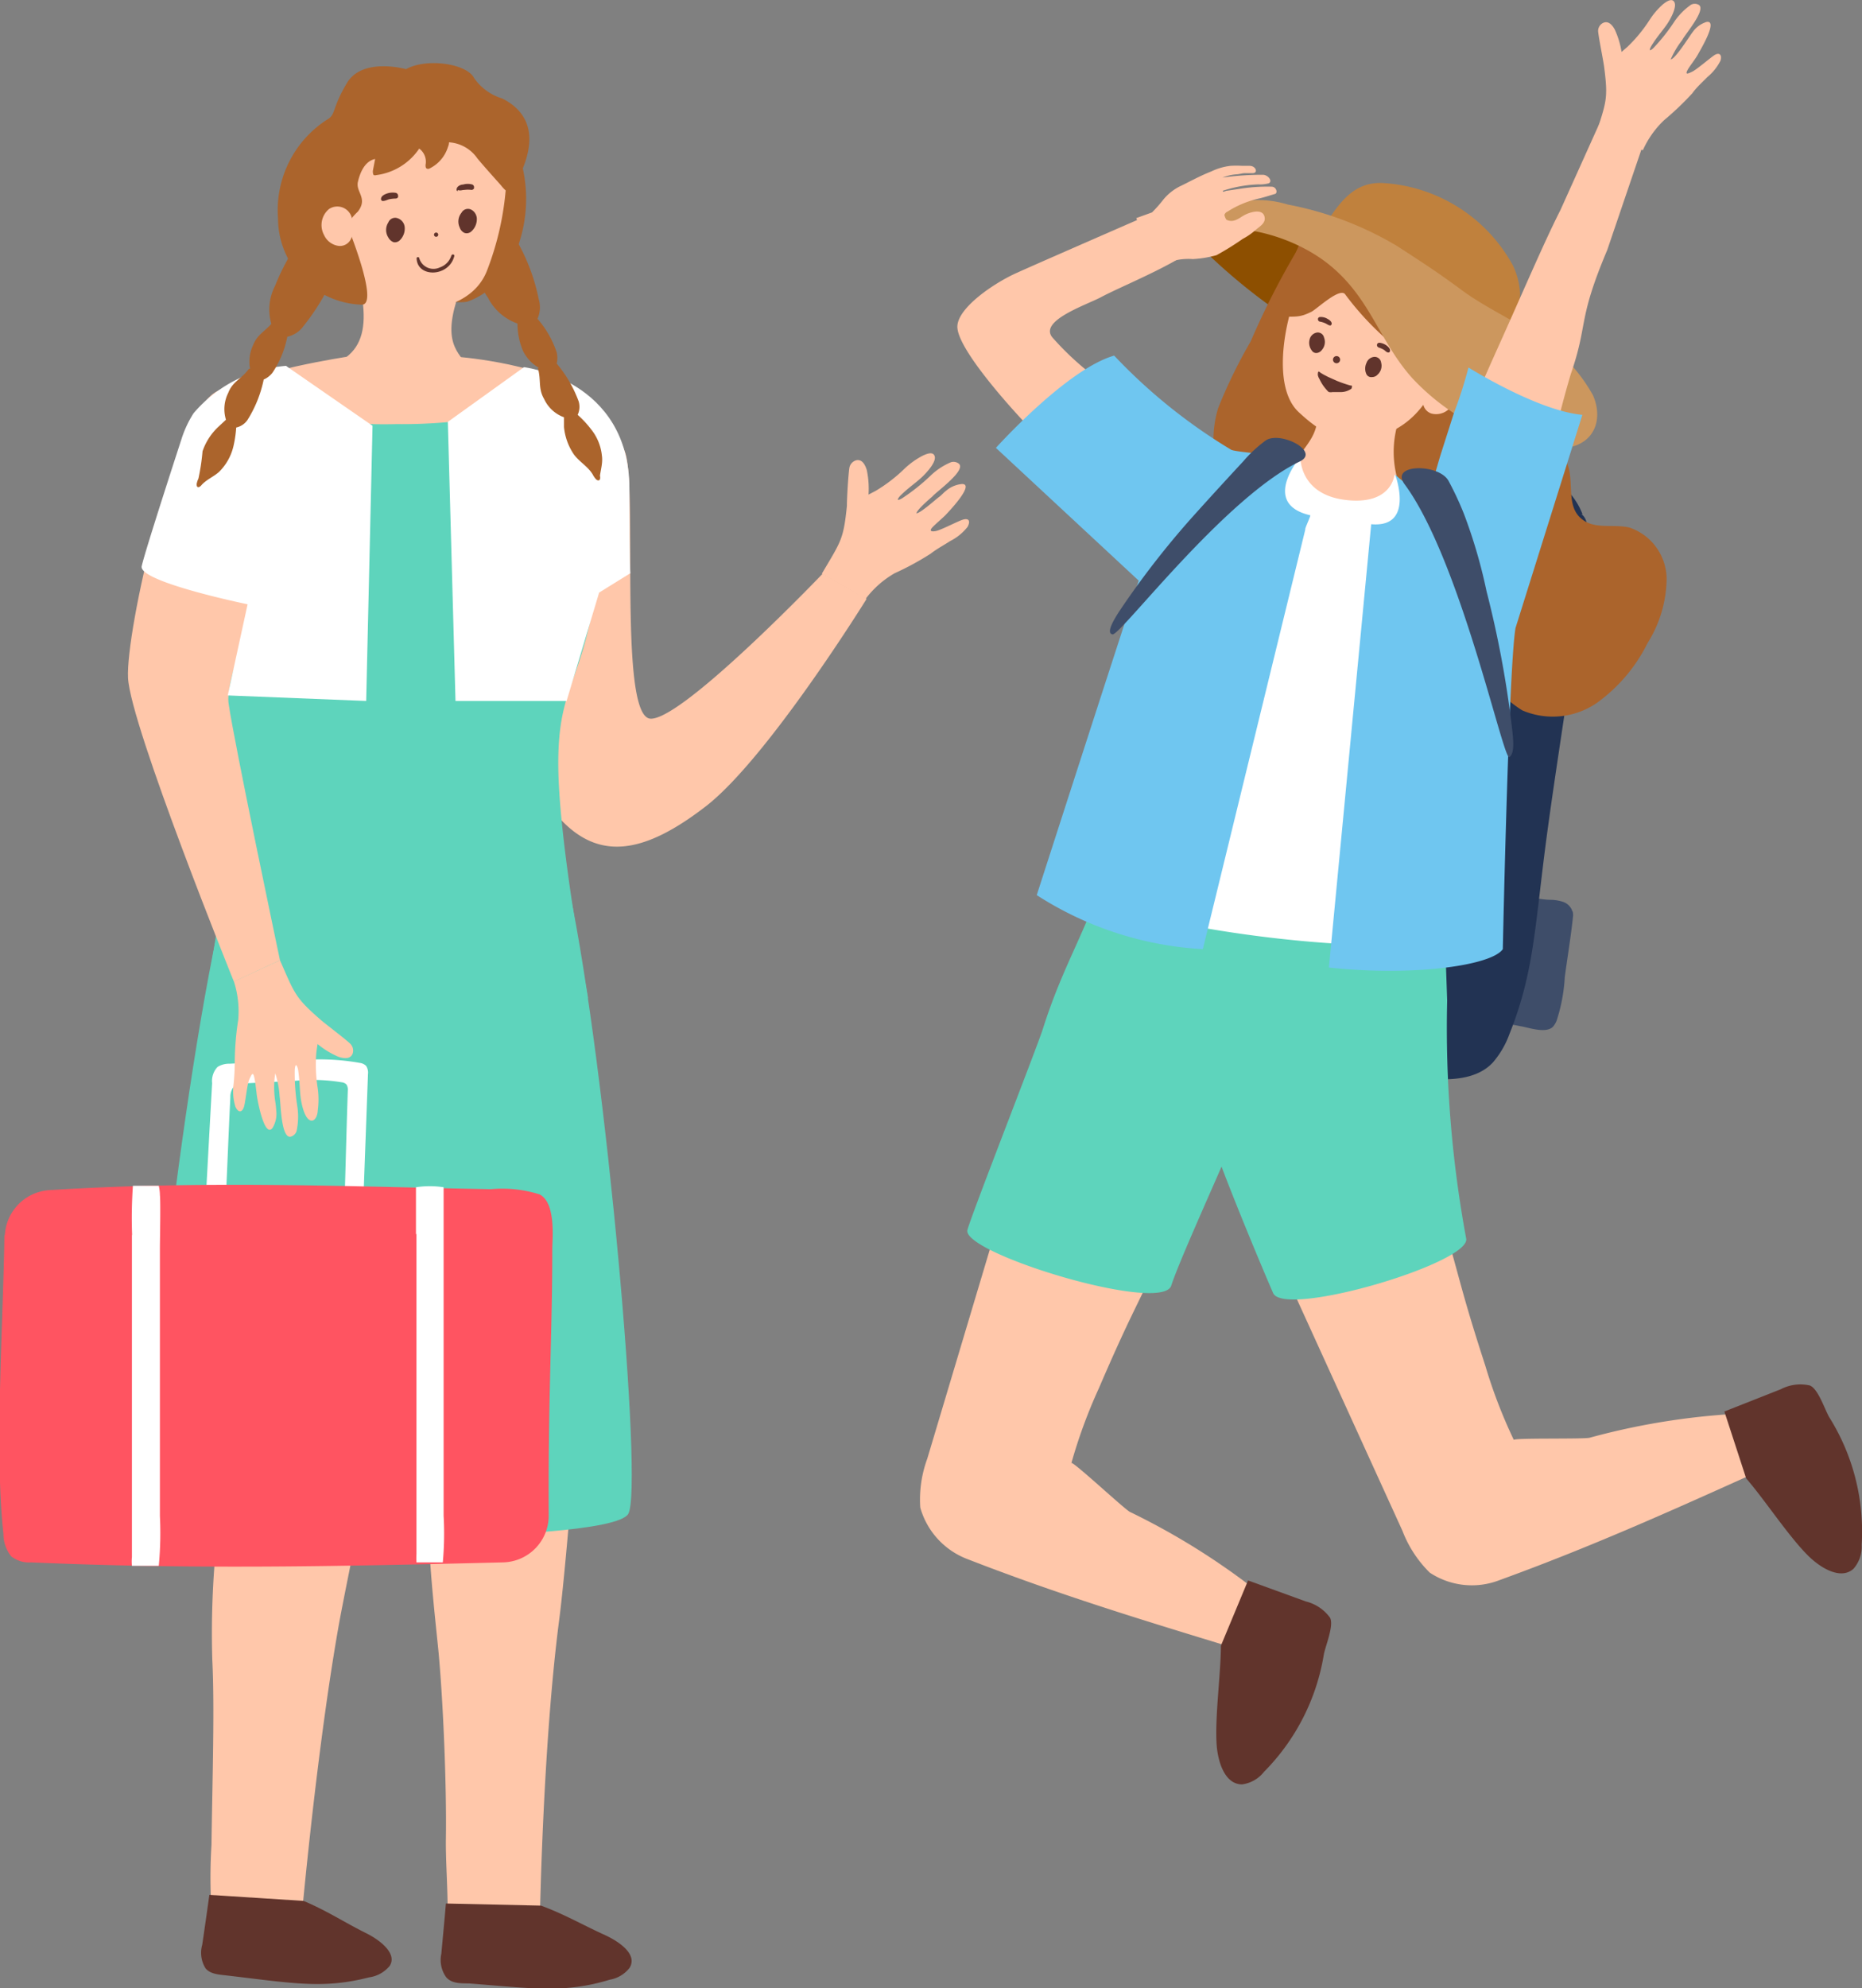
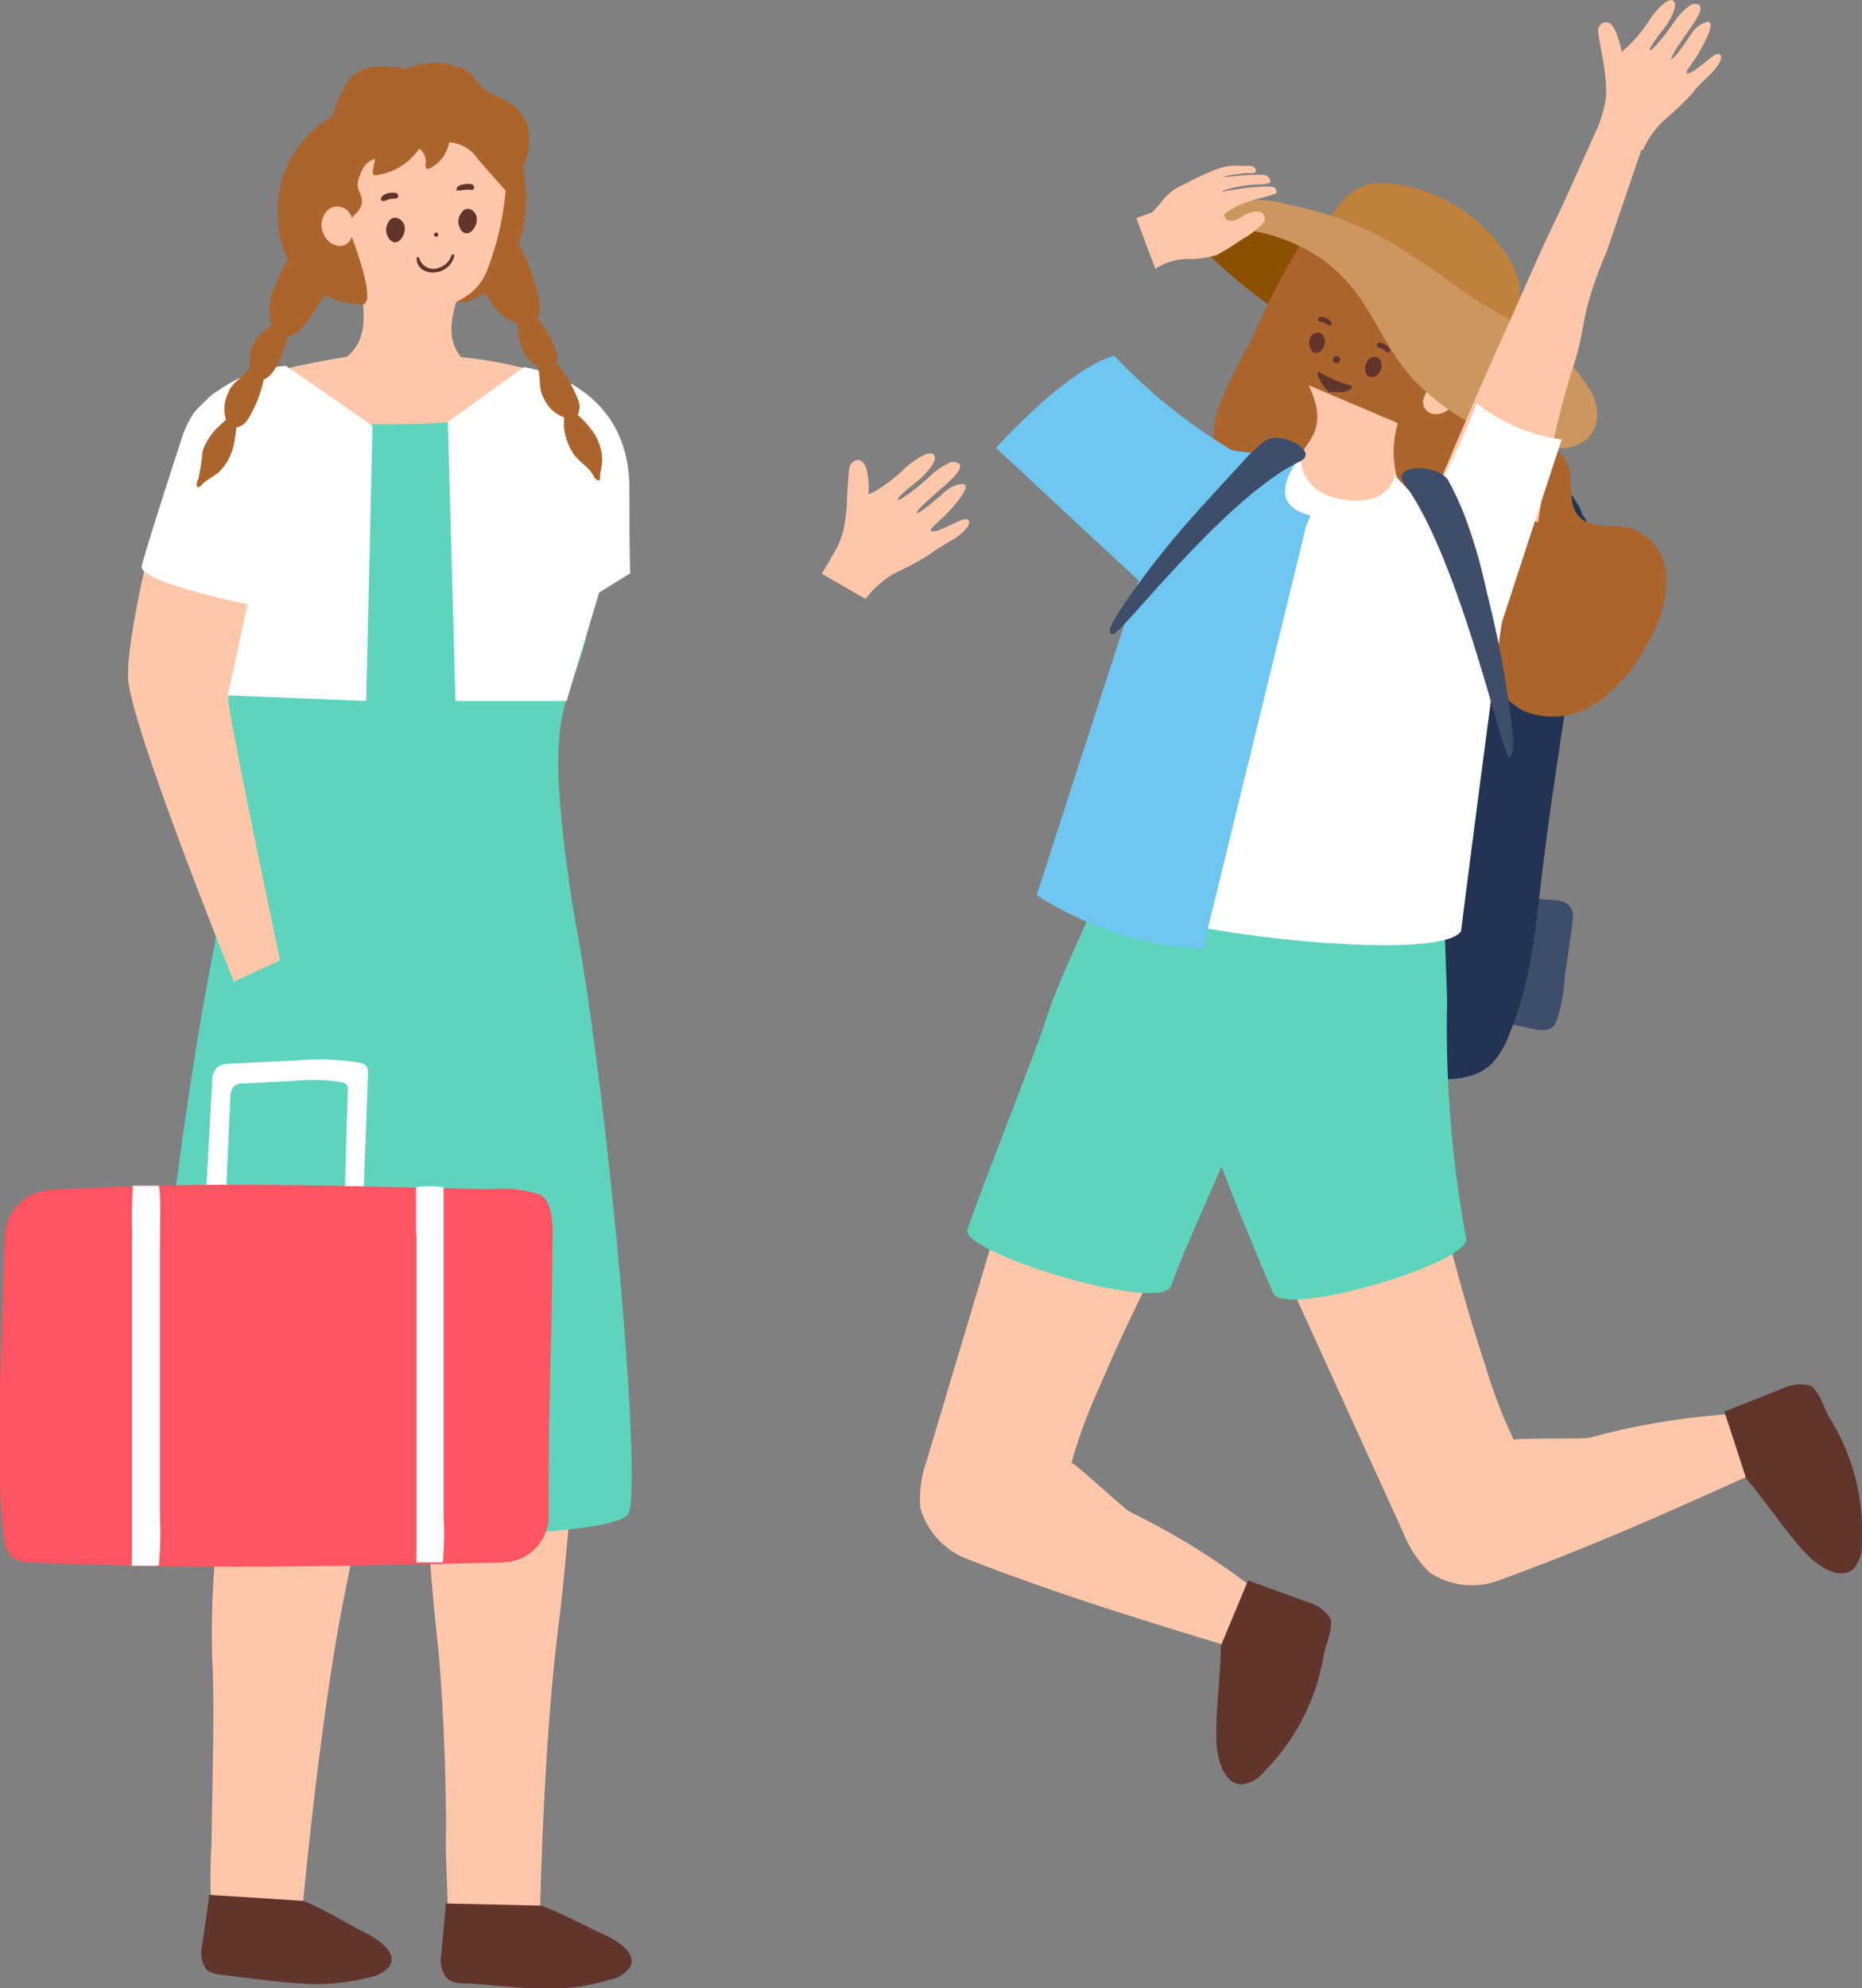
<svg xmlns="http://www.w3.org/2000/svg" viewBox="0 0 114.46 122.17">
  <rect x="0" y="0" width="114.46" height="122.17" fill="#808080" stroke="none" />
  <g>
    <path d="M63,69.57,57,89.63a7.29,7.29,0,0,0-.43,3,4.77,4.77,0,0,0,2.93,3.18c6.3,2.45,12.06,4.13,18.15,6,.3-.67,2.82-2,2.56-2.72-.08-.22-1.88-.47-2.06-.62a43.39,43.39,0,0,0-8.69-5.57c-.34-.17-3.55-3.17-3.6-3a31.76,31.76,0,0,1,1.69-4.6c2.39-5.56,2.49-5.12,4.88-10.67,0,0,.23-.53.29-.7l1-2.39Z" style="fill: #ffc7aa" />
    <path d="M75.05,101.12c0,1.68-.38,4.42-.26,6.1.08,1.06.51,2.43,1.57,2.42a2.06,2.06,0,0,0,1.34-.77,13.27,13.27,0,0,0,3.68-7.22c.1-.53.63-1.77.38-2.25a2.61,2.61,0,0,0-1.49-1l-3.55-1.29Z" style="fill: #61342c" />
    <path d="M77.52,75l8.69,19.06a7.24,7.24,0,0,0,1.68,2.57,4.69,4.69,0,0,0,4.29.46c6.36-2.31,11.8-4.83,17.61-7.44-.21-.7.78-3.39.14-3.73-.21-.11-1.72.89-2,.9a43.37,43.37,0,0,0-10.21,1.52c-.37.1-4.76,0-4.66.14a31.19,31.19,0,0,1-1.76-4.58c-1.87-5.75-1.5-5.48-3.36-11.24,0,0-.18-.54-.23-.71l-.84-2.46Z" style="fill: #ffc7aa" />
    <path d="M107.34,90.84c1.11,1.27,2.62,3.58,3.82,4.76.76.75,2,1.5,2.78.79a2.06,2.06,0,0,0,.5-1.47,13.21,13.21,0,0,0-2-7.85c-.27-.47-.68-1.75-1.19-1.94a2.6,2.6,0,0,0-1.78.23L106,86.73Z" style="fill: #61342c" />
    <path d="M96.64,55.94a.92.92,0,0,0-.54-.52,2.54,2.54,0,0,0-.73-.13c-.45,0-.89-.09-1.34-.16s-1-.06-1.39-.14c-1.25-.24-1.12.26-1.29,1.59,0,.27-.44,3-.49,3.26-.08.5-.17,1-.26,1.51s-.23.86.17,1.15a2.88,2.88,0,0,0,1.29.3c.5.07,1,.18,1.49.27s1.52.45,1.93,0a1.42,1.42,0,0,0,.21-.36,10.5,10.5,0,0,0,.5-2.68c.17-1.26.38-2.51.51-3.76,0-.12,0-.27-.08-.33Z" style="fill: #3e4d69" />
    <path d="M97.28,31.6a4.22,4.22,0,0,0-2.53-2.48,12.76,12.76,0,0,0-3.47-.6q-3.16-.25-6.31-.75c-1.89-.31-4.69-.28-6.59-.65-5.89-1.14-5.3,1.23-6.09,7.51C72.12,35.92,70.21,48.75,70,50q-.63,3.57-1.24,7.12c-.33,1.93-1.11,4.07.8,5.45,1.68,1.22,4.15,1.14,6.12,1.42,2.35.35,4.68.85,7,1.27s7.17,2.15,9.11,0a5.61,5.61,0,0,0,1-1.73c1.57-3.92,1.55-6.75,2.36-12.66S97,39.08,97.56,33.13c.06-.56.07-1.24-.35-1.54Z" style="fill: #223353" />
    <path d="M73.33,14.7a36.39,36.39,0,0,0,11.6,8c1.74.76,3.75,1.4,5.11,1,1.74-.53,1.5-2.63,0-4.25a18.17,18.17,0,0,0-5.91-3.8,27,27,0,0,0-5.73-2c-1.92-.38-3.83-.3-5,.48Z" style="fill: #8d4f00" />
    <path d="M89.28,17c1.55.71,1.52,2.1,1.45,3.8s-.34,4.61,1.07,5.58,3.64.48,4.45,1.92c.58,1.05,0,2.57.82,3.44s2.06.42,3.11.68a3.36,3.36,0,0,1,2.27,3.15,7.57,7.57,0,0,1-1.17,3.94,10,10,0,0,1-3.09,3.66,4.77,4.77,0,0,1-4.61.48,7.32,7.32,0,0,1-2.7-3A2.48,2.48,0,0,0,90,39.55c-.85-.43-1.82.19-2.68.59-3.48,1.61-8-.93-9-4.62a12.91,12.91,0,0,0-.71-2.39A15.1,15.1,0,0,0,75.88,31a6.76,6.76,0,0,1-1-5.92,31.3,31.3,0,0,1,2-4.1,48.67,48.67,0,0,1,3.32-6.37c1-1.27,1.57,0,2.91.84Z" style="fill: #ab642c" />
    <path d="M78.26,79.45c-.75-1.72-2.36-5.61-3.17-7.77-.75,1.74-2.67,6-3.09,7.31-.56,1.77-12.93-2-12.53-3.42.27-1,4.27-11.2,4.63-12.33,1.31-4.13,2.71-6,4-10.15l20.64,2.19s.22,6.13.22,6.21a71,71,0,0,0,1.17,14.62C90.38,77.62,78.94,81,78.26,79.45Z" style="fill: #5ed4bc" />
-     <path d="M82.23,14.55a2.16,2.16,0,0,0-.44.27,8.34,8.34,0,0,0-2.35,3.95c-.61,1.92-1.07,5.19.39,6.55s2.9,2.22,5.28,1.36,3.58-3.32,4-6.08A5.5,5.5,0,0,0,88,16C87,14.75,84,13.6,82.23,14.55Z" style="fill: #ffc7aa" />
    <path d="M80.44,23.67c1.35,2.81-.17,3.45-1,5,.25.21-.53,3.12,1.18,4.57,1.48,1.26,5.52-2.63,5.78-2.57A6.16,6.16,0,0,1,85.93,26Z" style="fill: #ffc7aa" />
    <g>
      <path d="M84,22.3a.55.55,0,0,1,.47-.37.4.4,0,0,1,.43.35.73.73,0,0,1-.22.74.45.45,0,0,1-.34.15A.33.33,0,0,1,84,23,.81.81,0,0,1,84,22.3Z" style="fill: #61342c" />
      <path d="M85.35,21.66c-.11,0-.19-.1-.27-.16a1.47,1.47,0,0,0-.34-.15s-.09-.06-.09-.11a.22.22,0,0,1,0-.08.15.15,0,0,1,.15-.1.93.93,0,0,1,.45.18c.11.09.23.21.19.35a.1.1,0,0,1-.1.07Z" style="fill: #61342c" />
      <path d="M80.5,20.87a.56.56,0,0,1,.42-.43.39.39,0,0,1,.47.3.75.75,0,0,1-.13.76.46.46,0,0,1-.32.19.32.32,0,0,1-.3-.15A.78.78,0,0,1,80.5,20.87Z" style="fill: #61342c" />
      <path d="M81.79,20c-.12,0-.2-.08-.31-.13a1.37,1.37,0,0,0-.36-.11.16.16,0,0,1-.1-.11.22.22,0,0,1,0-.08.14.14,0,0,1,.11-.09.78.78,0,0,1,.47.11c.11.06.28.17.26.32a.12.12,0,0,1-.08.09Z" style="fill: #61342c" />
      <path d="M82.16,22.32a.22.22,0,0,0,0-.44.22.22,0,0,0,0,.44Z" style="fill: #61342c" />
      <path d="M81.2,22.92l.17.1.27.14.56.25a7.92,7.92,0,0,0,.82.28l.06,0c.07.05,0,.14,0,.19a1.16,1.16,0,0,1-.75.21l-.41,0a.58.58,0,0,1-.23,0,.43.43,0,0,1-.1-.09,2.61,2.61,0,0,1-.48-.71.72.72,0,0,1-.09-.2.41.41,0,0,1,0-.19s0-.07.06-.07h0Z" style="fill: #61342c" />
    </g>
    <path d="M89.38,23.55a.89.89,0,0,0-1.45-.05l-.43,1a.75.75,0,0,0,.49.91,1.14,1.14,0,0,0,1.07-.27A1.25,1.25,0,0,0,89.38,23.55Z" style="fill: #ffc7aa" />
    <path d="M89,23.07c-1.45.44-2.11-.9-2.63-1.3A17.87,17.87,0,0,1,82.7,18.1c-.31-.49-1.75.89-2.09,1.06-.72.35-.88.3-2.13.29A21.4,21.4,0,0,1,79.88,15c.88-1.74,3.93-2.23,6.13-1.14,1.31.65,4.68,1.81,4.64,5.53C90.61,22.21,89,23.07,89,23.07Z" style="fill: #ab642c" />
    <path d="M91.82,23.12a28.81,28.81,0,0,0,1.33-3.49,5.31,5.31,0,0,0,.29-1.58A4.41,4.41,0,0,0,93,16.31a9.75,9.75,0,0,0-8.13-5.07c-2,0-2.79,1.67-4,3.44Z" style="fill: #c0813d" />
    <path d="M74.42,13a6.29,6.29,0,0,1,4.75-.43,20.55,20.55,0,0,1,6.7,2.54c1.54,1,2.37,1.53,3.83,2.6,1.31,1,2.84,1.71,4.23,2.59a10.32,10.32,0,0,1,4,4c.63,1.48.08,2.95-1.6,3.21a6.43,6.43,0,0,1-2.07-.12,13.94,13.94,0,0,1-7.46-4.17c-2-2.24-2.53-4.83-5-6.88s-6.54-2.93-8.55-1.78C73.25,14.56,72.54,14,74.42,13Z" style="fill: #cc975e" />
    <path d="M88.19,30.36s2.17-5.19,3.82-8.85,2.88-6.57,3.92-8.62l2.5-5.55,2.83.79L98.8,15.36c-1.86,4.4-1.15,4.49-2.25,7.65a66.87,66.87,0,0,0-2,9.08Z" style="fill: #ffc7aa" />
    <path d="M98.09,8.29c.66-2.07.77-2.22.52-4.17-.06-.45-.32-1.71-.37-2.18a.55.55,0,0,1,.3-.53c.25-.12.5,0,.72.4a5.29,5.29,0,0,1,.42,1.38l.36-.31a9.09,9.09,0,0,0,1.34-1.62,4.56,4.56,0,0,1,.85-1c.14-.11.45-.35.63-.21.33.27-.21,1.17-.36,1.4-.31.46-.62.77-1,1.39,0,0-.26.47.14.11a11.66,11.66,0,0,0,1.31-1.66,4.05,4.05,0,0,1,1-1,.5.5,0,0,1,.46,0c.53.27-.87,1.87-1,2.17a5.42,5.42,0,0,0-.71,1.19c.23,0,.94-1.09,1.06-1.26s.19-.29.3-.43a1.6,1.6,0,0,1,.84-.61c.75-.14-.39,1.74-.53,2s-.49.7-.61.91c-.21.37,0,.27.27.14s1.06-.81,1.34-1,.51-.08.39.33a3.13,3.13,0,0,1-.8,1c-.31.32-.65.61-.93,1a18,18,0,0,1-1.73,1.65,5.77,5.77,0,0,0-1.31,1.85Z" style="fill: #ffc7aa" />
-     <path d="M74.09,34.84a65.4,65.4,0,0,1-10.94-8.71c-.58-.6-4.29-4.59-4.3-6.05,0-1.16,2.25-2.68,3.6-3.29C64.08,16.05,73,12.17,73,12.17l-.39,3.64c-1.69,1-3.82,1.86-4.93,2.45-.93.49-3.8,1.44-3,2.46a17.94,17.94,0,0,0,2.07,2c2.92,2.59,6.27,4.89,10.16,7.71Z" style="fill: #ffc7aa" />
    <path d="M70.82,13.05a8.67,8.67,0,0,0,.64-.72,3.13,3.13,0,0,1,1.11-.9c.22-.1.38-.19.78-.39s.74-.36,1.12-.51a3.66,3.66,0,0,1,1.17-.34,5.94,5.94,0,0,1,.73,0l.45,0c.37,0,.53.42.21.45l-.49,0c-.17,0-.34.06-.51.07a2.92,2.92,0,0,0-.88.2s0,0,0,0a17.33,17.33,0,0,1,2.48-.17c.31,0,.62.38.37.52a2,2,0,0,1-.64.07,7.86,7.86,0,0,0-2.19.39c0,.13.15,0,.25,0l.74-.11a10.82,10.82,0,0,1,2-.14c.31,0,.4.4.21.45s-.64.2-.94.27a6,6,0,0,0-2,.83c-.05,0-.17.14-.16.2s.08.26.14.29c.44.2.77-.12,1.08-.29s1.16-.46,1.25.14c.06.34-.28.54-.52.74a4.06,4.06,0,0,1-.83.58,17.35,17.35,0,0,1-1.61,1,6.75,6.75,0,0,1-1.46.24,3.67,3.67,0,0,0-2.3.6l-1.17-3.12Z" style="fill: #ffc7aa" />
    <path d="M62.73,27.66s2.52-4,5.44-4.82c.09.31,4.52,4.8,7,6,.34.16,4.39-.78,4.77-.74,0,0-.08,2.28,2.78,2.62s3-1.56,3-1.56a17.23,17.23,0,0,0,2,2,49.14,49.14,0,0,0,3.06-6.38A10.56,10.56,0,0,0,96,27L92.33,38.22c-.42,2.51-2.52,19-2.52,19-1.48,2.26-23.14-.34-24-3.12,0,0,4.32-16.61,5.06-18.81Z" style="fill: #fff" />
-     <path d="M85.76,29.15A3.94,3.94,0,0,0,87,30a1.12,1.12,0,0,0,.72.11c.18,0,.31-.46.33-.52.26-.74.34-1.14.58-1.88l.75-2.35a26.7,26.7,0,0,0,.89-2.78s4.23,2.66,7,2.91L93.16,38.59c-.42,2.51-.78,19.73-.78,19.73-.68,1-5.46,1.69-10.69,1.13l2.6-27.24C87,32.45,85.76,29.15,85.76,29.15Z" style="fill: #6fc6f0" />
    <path d="M61.22,27.52s4.35-4.84,7.27-5.67a33.86,33.86,0,0,0,7.2,5.79c.34.16,3.86.42,4.23.46,0,0-2.45,2.85.62,3.56.06,0-.36.86-.3.87l-6.3,25.79A21,21,0,0,1,63.73,55S69.25,37.88,70,35.68Z" style="fill: #6fc6f0" />
    <path d="M76.44,28.33c-1,1.08-1.71,1.85-2.91,3.18A53.45,53.45,0,0,0,69,37.27c-.38.56-1.09,1.63-.61,1.71s6.9-8.42,11.52-10.63c1.25-.61-1.19-1.88-2.1-1.29A8.21,8.21,0,0,0,76.44,28.33Z" style="fill: #3e4d69" />
    <path d="M90,31.6a31.7,31.7,0,0,1,1.38,4.73,63.19,63.19,0,0,1,1.54,8.19c.09.77.23,1.76-.14,2s-3-12.12-6.44-16.77c-.93-1.26,2.1-1.28,2.7-.21A19.15,19.15,0,0,1,90,31.6Z" style="fill: #3e4d69" />
  </g>
  <g>
    <path d="M50.52,35.25c1.18-2,1.33-2.09,1.54-4.16,0-.48.08-1.84.15-2.33a.59.59,0,0,1,.43-.48c.29-.06.5.15.64.59a5.58,5.58,0,0,1,.11,1.52l.44-.23a9.57,9.57,0,0,0,1.76-1.35A4.84,4.84,0,0,1,56.72,28c.17-.08.54-.25.69-.06.28.35-.5,1.15-.71,1.35-.42.4-.82.64-1.37,1.18,0,0-.38.43.12.15a12.28,12.28,0,0,0,1.75-1.39,4.06,4.06,0,0,1,1.26-.83.53.53,0,0,1,.48.09c.48.4-1.36,1.71-1.61,2-.09.09-.92.77-1,1.05.25,0,1.23-.89,1.39-1s.27-.26.42-.37a1.73,1.73,0,0,1,1-.43c.8,0-.82,1.7-1,1.89s-.67.6-.84.79-.08.27.23.21,1.3-.58,1.63-.69.54,0,.32.43a3.2,3.2,0,0,1-1.08.88c-.4.26-.82.48-1.19.77A17.41,17.41,0,0,1,55,35.22a5.9,5.9,0,0,0-1.79,1.58Z" style="fill: #ffc7aa" />
-     <path d="M35.44,23.91a8.55,8.55,0,0,1,3,3.92C39.2,30.24,38,44.11,40,44.16s10.57-8.91,10.57-8.91l2.7,1.55s-6.08,9.81-9.89,12.75-6.58,3.36-9,.71-2.73-16.1-2.85-18.75S30.72,22.57,35.44,23.91Z" style="fill: #ffc7aa" />
    <path d="M29.05,16c-1.87,4-1.41,5.11-.57,6.13-.33.18-2.93,6-4.08,5.8s-3.71-5.43-4.06-5.48c2.89-1.06,2.15-4,1-7.87Z" style="fill: #ffc7aa" />
    <path d="M35.64,36.8l-.2-12.89c-2.63-1.67-7.48-2-7.48-2-2.92,3.2-6.56,0-6.56,0s-5.73.85-8.21,2.23l-.48,14Z" style="fill: #ffc7aa" />
    <path d="M24.62,70.75s-.14,5.33-.33,12.2c-.07,2.58-1.2,4.6-1.34,5.89s-1.57,8-2.09,10.82c-1.38,7.67-2.32,18.18-2.32,18.18L13,117.36a32.53,32.53,0,0,1,0-4c.05-3.74.2-8.47.05-11.36A55.54,55.54,0,0,1,14.56,87.4c.83-3-2.18-20.52-2.18-20.52l12.91-.43Z" style="fill: #ffc7aa" />
    <path d="M18.66,116.8c1.47.62,2.47,1.3,3.88,2,.89.45,1.89,1.27,1.41,2a2,2,0,0,1-1.27.7c-2.81.72-4.67.36-8.67-.11-.52-.06-1.07-.08-1.37-.44a1.79,1.79,0,0,1-.21-1.45c.15-1,.29-2,.44-3.07Z" style="fill: #61342c" />
    <path d="M34.65,72A42.13,42.13,0,0,1,36.16,83.1c.06,2.57-.66,3.3-.73,4.59s-.68,9-1.06,11.87c-1,7.71-1.18,18.26-1.18,18.26l-5.67-.27c0-1.66-.13-3.25-.11-4.59.05-3.33-.18-8.66-.47-11.63-.41-4.06-1.07-9.53-.17-13.5.68-3-5-20.32-5-20.32l11.79-3.36Z" style="fill: #ffc7aa" />
    <path d="M33.26,117.09c1.5.56,2.48,1.15,3.93,1.81.91.42,2,1.19,1.52,2a1.94,1.94,0,0,1-1.22.74c-2.77.84-4.65.55-8.67.23-.53,0-1.08,0-1.4-.39a1.82,1.82,0,0,1-.29-1.44c.09-1,.19-2,.28-3.08Z" style="fill: #61342c" />
    <path d="M13.19,24.28a28.37,28.37,0,0,0-1.85,11.54c.53,5.67,2.24,7.52,2.62,11.91S12.86,60,12.86,60l23.29,1.32S34.38,52,34.32,47.19s1.29-5,2.23-10.39-1.11-12.61-1.11-12.61a31.67,31.67,0,0,1-11.08,1.87A31.18,31.18,0,0,1,13.19,24.28Z" style="fill: #5ed4bc" />
    <path d="M32.21,22.56s6.48.78,6.48,7.46c0,5.2.06,5.2.06,5.2l-1.92,1.19-2,6.66H28l-.47-17.15Z" style="fill: #fff" />
    <path d="M13.85,55.06C11.1,66.61,8.54,90.92,9.2,92.61c.87,2.21,28.27,2.4,29.42.41.94-1.61-1.37-27.54-3.6-38.2Z" style="fill: #5ed4bc" />
    <path d="M13.19,24.13c-2.51,1.6-5.46,14.59-5.32,17.52s6.51,18.67,6.51,18.67L17.21,59s-2.82-13.38-3.16-15.79,5-13.73,5-13.73S16.28,22.18,13.19,24.13Z" style="fill: #ffc7aa" />
    <path d="M11.15,27s-2.23,6.83-2.44,7.79,6.51,2.34,6.51,2.34L14,42.73l8.51.34.39-16.91-5.32-3.68a8.36,8.36,0,0,0-5.68,2.91A6.65,6.65,0,0,0,11.15,27Z" style="fill: #fff" />
    <g>
      <path d="M22.29,75l.33-9a.76.76,0,0,0-.11-.5.66.66,0,0,0-.39-.19,14,14,0,0,0-3.82-.15l-4.19.2a1.33,1.33,0,0,0-.74.2,1.26,1.26,0,0,0-.33,1c-.16,2.79-.31,5.7-.47,8.49h1.24c.12-2.1.24-5.52.35-7.62a1,1,0,0,1,.25-.71.89.89,0,0,1,.56-.15l3.16-.16A11,11,0,0,1,21,66.5a.47.47,0,0,1,.3.14.6.6,0,0,1,.08.38c-.08,2.26-.16,5.74-.24,8Z" style="fill: #fff" />
      <path d="M.3,75.86A2.93,2.93,0,0,1,3,73.13c9.58-.61,18.47-.22,27.17-.06a7.63,7.63,0,0,1,3,.32c1,.51.79,2.66.78,3.31,0,5.52-.26,8.87-.22,16.43A2.87,2.87,0,0,1,30.91,96c-10.9.27-19.3.42-29,0a1.76,1.76,0,0,1-1.22-.37,2.21,2.21,0,0,1-.48-1.39c-.56-5,0-13.25.06-18.31Z" style="fill: #ff5461" />
      <path d="M8.12,75.86a28.7,28.7,0,0,1,.05-3l1.59,0a2.63,2.63,0,0,1,.07.56c.05.51,0,2.66,0,3.31,0,5.52,0,8.87,0,16.43a21.17,21.17,0,0,1-.07,3.05c-.4,0-1,0-1.65,0a2.67,2.67,0,0,1,0-.55c0-.34,0-.94,0-1.44,0-5,0-13.25,0-18.31Z" style="fill: #fff" />
      <path d="M25.57,75.86c0-1.47,0-2.45,0-2.91a5.6,5.6,0,0,1,1.7,0s0,.52,0,.88c0,.66,0,2.22,0,2.87,0,5.52,0,8.87,0,16.43A19.51,19.51,0,0,1,27.22,96c-.53,0-1.08,0-1.62,0a4.4,4.4,0,0,1,0-.52c0-.34,0-.89,0-1.39,0-5,0-13.25,0-18.31Z" style="fill: #fff" />
    </g>
-     <path d="M17.21,59c.92,2.1.94,2.3,2.5,3.66.37.32,1.46,1.13,1.82,1.47a.59.59,0,0,1,.14.63c-.12.27-.41.32-.85.18a5.17,5.17,0,0,1-1.3-.79l-.07.49a9.16,9.16,0,0,0,.08,2.22,5.05,5.05,0,0,1,0,1.4c0,.18-.11.59-.36.6-.44,0-.64-1.07-.68-1.35-.08-.58-.05-1-.17-1.81,0,0-.14-.56-.2,0A13,13,0,0,0,18.28,68a4.2,4.2,0,0,1-.05,1.5.52.52,0,0,1-.35.34c-.61.16-.62-2.09-.69-2.45a5.62,5.62,0,0,0-.27-1.44,5.61,5.61,0,0,0,0,1.73,5.32,5.32,0,0,1,.06.56,1.66,1.66,0,0,1-.23,1.07c-.49.63-.91-1.65-.95-1.92s-.1-.9-.16-1.15c-.09-.44-.17-.22-.31.07S15.1,67.66,15,68s-.34.42-.53,0a3.24,3.24,0,0,1-.11-1.39,13.31,13.31,0,0,0,.07-1.41,17.46,17.46,0,0,1,.21-2.51,6,6,0,0,0-.26-2.38Z" style="fill: #ffc7aa" />
    <g>
      <path d="M37,28a3.08,3.08,0,0,0-.67-1.63,6.28,6.28,0,0,0-.82-.88,1.17,1.17,0,0,0,.06-.83,7.69,7.69,0,0,0-1.35-2.32,1.46,1.46,0,0,0,0-.69,6,6,0,0,0-1.18-2.06,1.72,1.72,0,0,0,.08-1.19,12,12,0,0,0-1.43-3.74l-2.38,2A4.11,4.11,0,0,0,30,18.3a3.25,3.25,0,0,0,1.81,1.58,4.39,4.39,0,0,0,.33,1.66,2.45,2.45,0,0,0,1,1.07l-.08,0c.22.74,0,1.24.39,1.91a2.15,2.15,0,0,0,1.22,1.12c0,.2,0,.4,0,.6a3.58,3.58,0,0,0,.62,1.7c.35.46.85.72,1.15,1.22a1.24,1.24,0,0,0,.2.29c.08.08.2.1.24,0a.41.41,0,0,0,0-.22C36.94,28.82,37.06,28.41,37,28Z" style="fill: #ab642c" />
      <path d="M18.52,14.63a13.47,13.47,0,0,0-1.61,2.93,3.16,3.16,0,0,0-.23,2.34c-.41.47-.85.65-1.11,1.28a2.41,2.41,0,0,0-.2,1.48l-.07,0c-.45.63-1,.77-1.27,1.48a2.22,2.22,0,0,0-.14,1.65l-.44.41a3.68,3.68,0,0,0-1,1.53,13.46,13.46,0,0,1-.25,1.67,1.42,1.42,0,0,0-.11.33c0,.11,0,.22.14.2a.44.44,0,0,0,.17-.14c.32-.34.72-.49,1.06-.79a3.25,3.25,0,0,0,.88-1.54,7.14,7.14,0,0,0,.18-1.19,1.14,1.14,0,0,0,.69-.46,7.49,7.49,0,0,0,1-2.49,1.37,1.37,0,0,0,.54-.42,6,6,0,0,0,.91-2.21,1.65,1.65,0,0,0,1-.66,13.5,13.5,0,0,0,2.1-3.67Z" style="fill: #ab642c" />
      <path d="M31.63,8.77a8.72,8.72,0,0,1-.18,7.29,4.05,4.05,0,0,1-1.06,1.43,4.45,4.45,0,0,1-1.68,1.05,2.68,2.68,0,0,1-2.14-.61A3.81,3.81,0,0,1,24.78,16c-.37-1.46-.74-3.07,0-4.4.56-1.07,1.67-1.71,2.5-2.58a14.76,14.76,0,0,1,1.2-1.29,1.87,1.87,0,0,1,1.64-.47Z" style="fill: #ab642c" />
      <path d="M29.65,7.61a5.08,5.08,0,0,1,1.43,4.14,17.9,17.9,0,0,1-1.16,4.92c-1.21,3-6.05,2.75-8.28,1.7-3.26-1.53-2.42-5.71-1.64-8.68C21.21,5.1,26.93,4.83,29.65,7.61Z" style="fill: #ffc7aa" />
      <g>
        <path d="M24.88,14a.64.64,0,0,0-.41-.58.45.45,0,0,0-.6.25.85.85,0,0,0,0,.92.61.61,0,0,0,.32.29.43.43,0,0,0,.39-.12A1,1,0,0,0,24.88,14Z" style="fill: #61342c" />
-         <path d="M23.53,12.35c.13,0,.25-.06.37-.1a2,2,0,0,1,.43-.05.17.17,0,0,0,.14-.09.37.37,0,0,0,0-.09.18.18,0,0,0-.14-.17,1.11,1.11,0,0,0-.57.05c-.15.06-.34.15-.34.34a.13.13,0,0,0,.09.11Z" style="fill: #61342c" />
+         <path d="M23.53,12.35c.13,0,.25-.06.37-.1a2,2,0,0,1,.43-.05.17.17,0,0,0,.14-.09.37.37,0,0,0,0-.09.18.18,0,0,0-.14-.17,1.11,1.11,0,0,0-.57.05c-.15.06-.34.15-.34.34a.13.13,0,0,0,.09.11" style="fill: #61342c" />
        <path d="M29.31,13.52A.66.66,0,0,0,29,12.9a.45.45,0,0,0-.63.17.86.86,0,0,0-.11.91.55.55,0,0,0,.29.33.42.42,0,0,0,.4-.07A1,1,0,0,0,29.31,13.52Z" style="fill: #61342c" />
        <path d="M28.15,11.67c.13.07.25,0,.39,0a1.69,1.69,0,0,1,.45,0,.18.18,0,0,0,.15-.1s0,0,0-.09a.18.18,0,0,0-.1-.14,1,1,0,0,0-.57,0c-.15,0-.38.1-.4.28a.11.11,0,0,0,.06.13Z" style="fill: #61342c" />
        <path d="M25.61,15.84c0,1.24,2,1.21,2.32-.12,0-.1-.15-.13-.19,0a1.12,1.12,0,0,1-.7.71.91.91,0,0,1-1.27-.57c0-.08-.15-.08-.16,0Z" style="fill: #61342c" />
        <path d="M26.81,14.55a.13.13,0,0,0,0-.26.13.13,0,0,0,0,.26Z" style="fill: #61342c" />
      </g>
      <path d="M22.21,18.72c1.18.09-.88-4.91-.88-4.91A4.18,4.18,0,0,1,22,13c.63-.82-.14-1.2,0-1.82s.45-1.29,1.06-1.41l-.14.73c0,.09,0,.21.06.26a.25.25,0,0,0,.15,0,3.76,3.76,0,0,0,2.64-1.63,1,1,0,0,1,.39,1c0,.1,0,.22.11.24a.21.21,0,0,0,.1,0,2.2,2.2,0,0,0,1.17-1.35.71.71,0,0,0,.06-.28s-.1,0-.11,0a2.3,2.3,0,0,1,1.86,1c.47.56.87,1,1.44,1.64,0,0,.57.76.7.32s2.65-4-.62-5.65a3.23,3.23,0,0,1-1.73-1.26c-.46-.89-2.93-1.24-4.18-.54,0,0-2.68-.76-3.64.86s-.65,1.93-1.23,2.25a6.62,6.62,0,0,0-3,6.06A5.32,5.32,0,0,0,22.21,18.72Z" style="fill: #ab642c" />
      <path d="M21.62,13.36a.92.92,0,0,0-1.39-.52,1.28,1.28,0,0,0-.31,1.6,1.15,1.15,0,0,0,.9.67.75.75,0,0,0,.82-.66Z" style="fill: #ffc7aa" />
    </g>
  </g>
</svg>